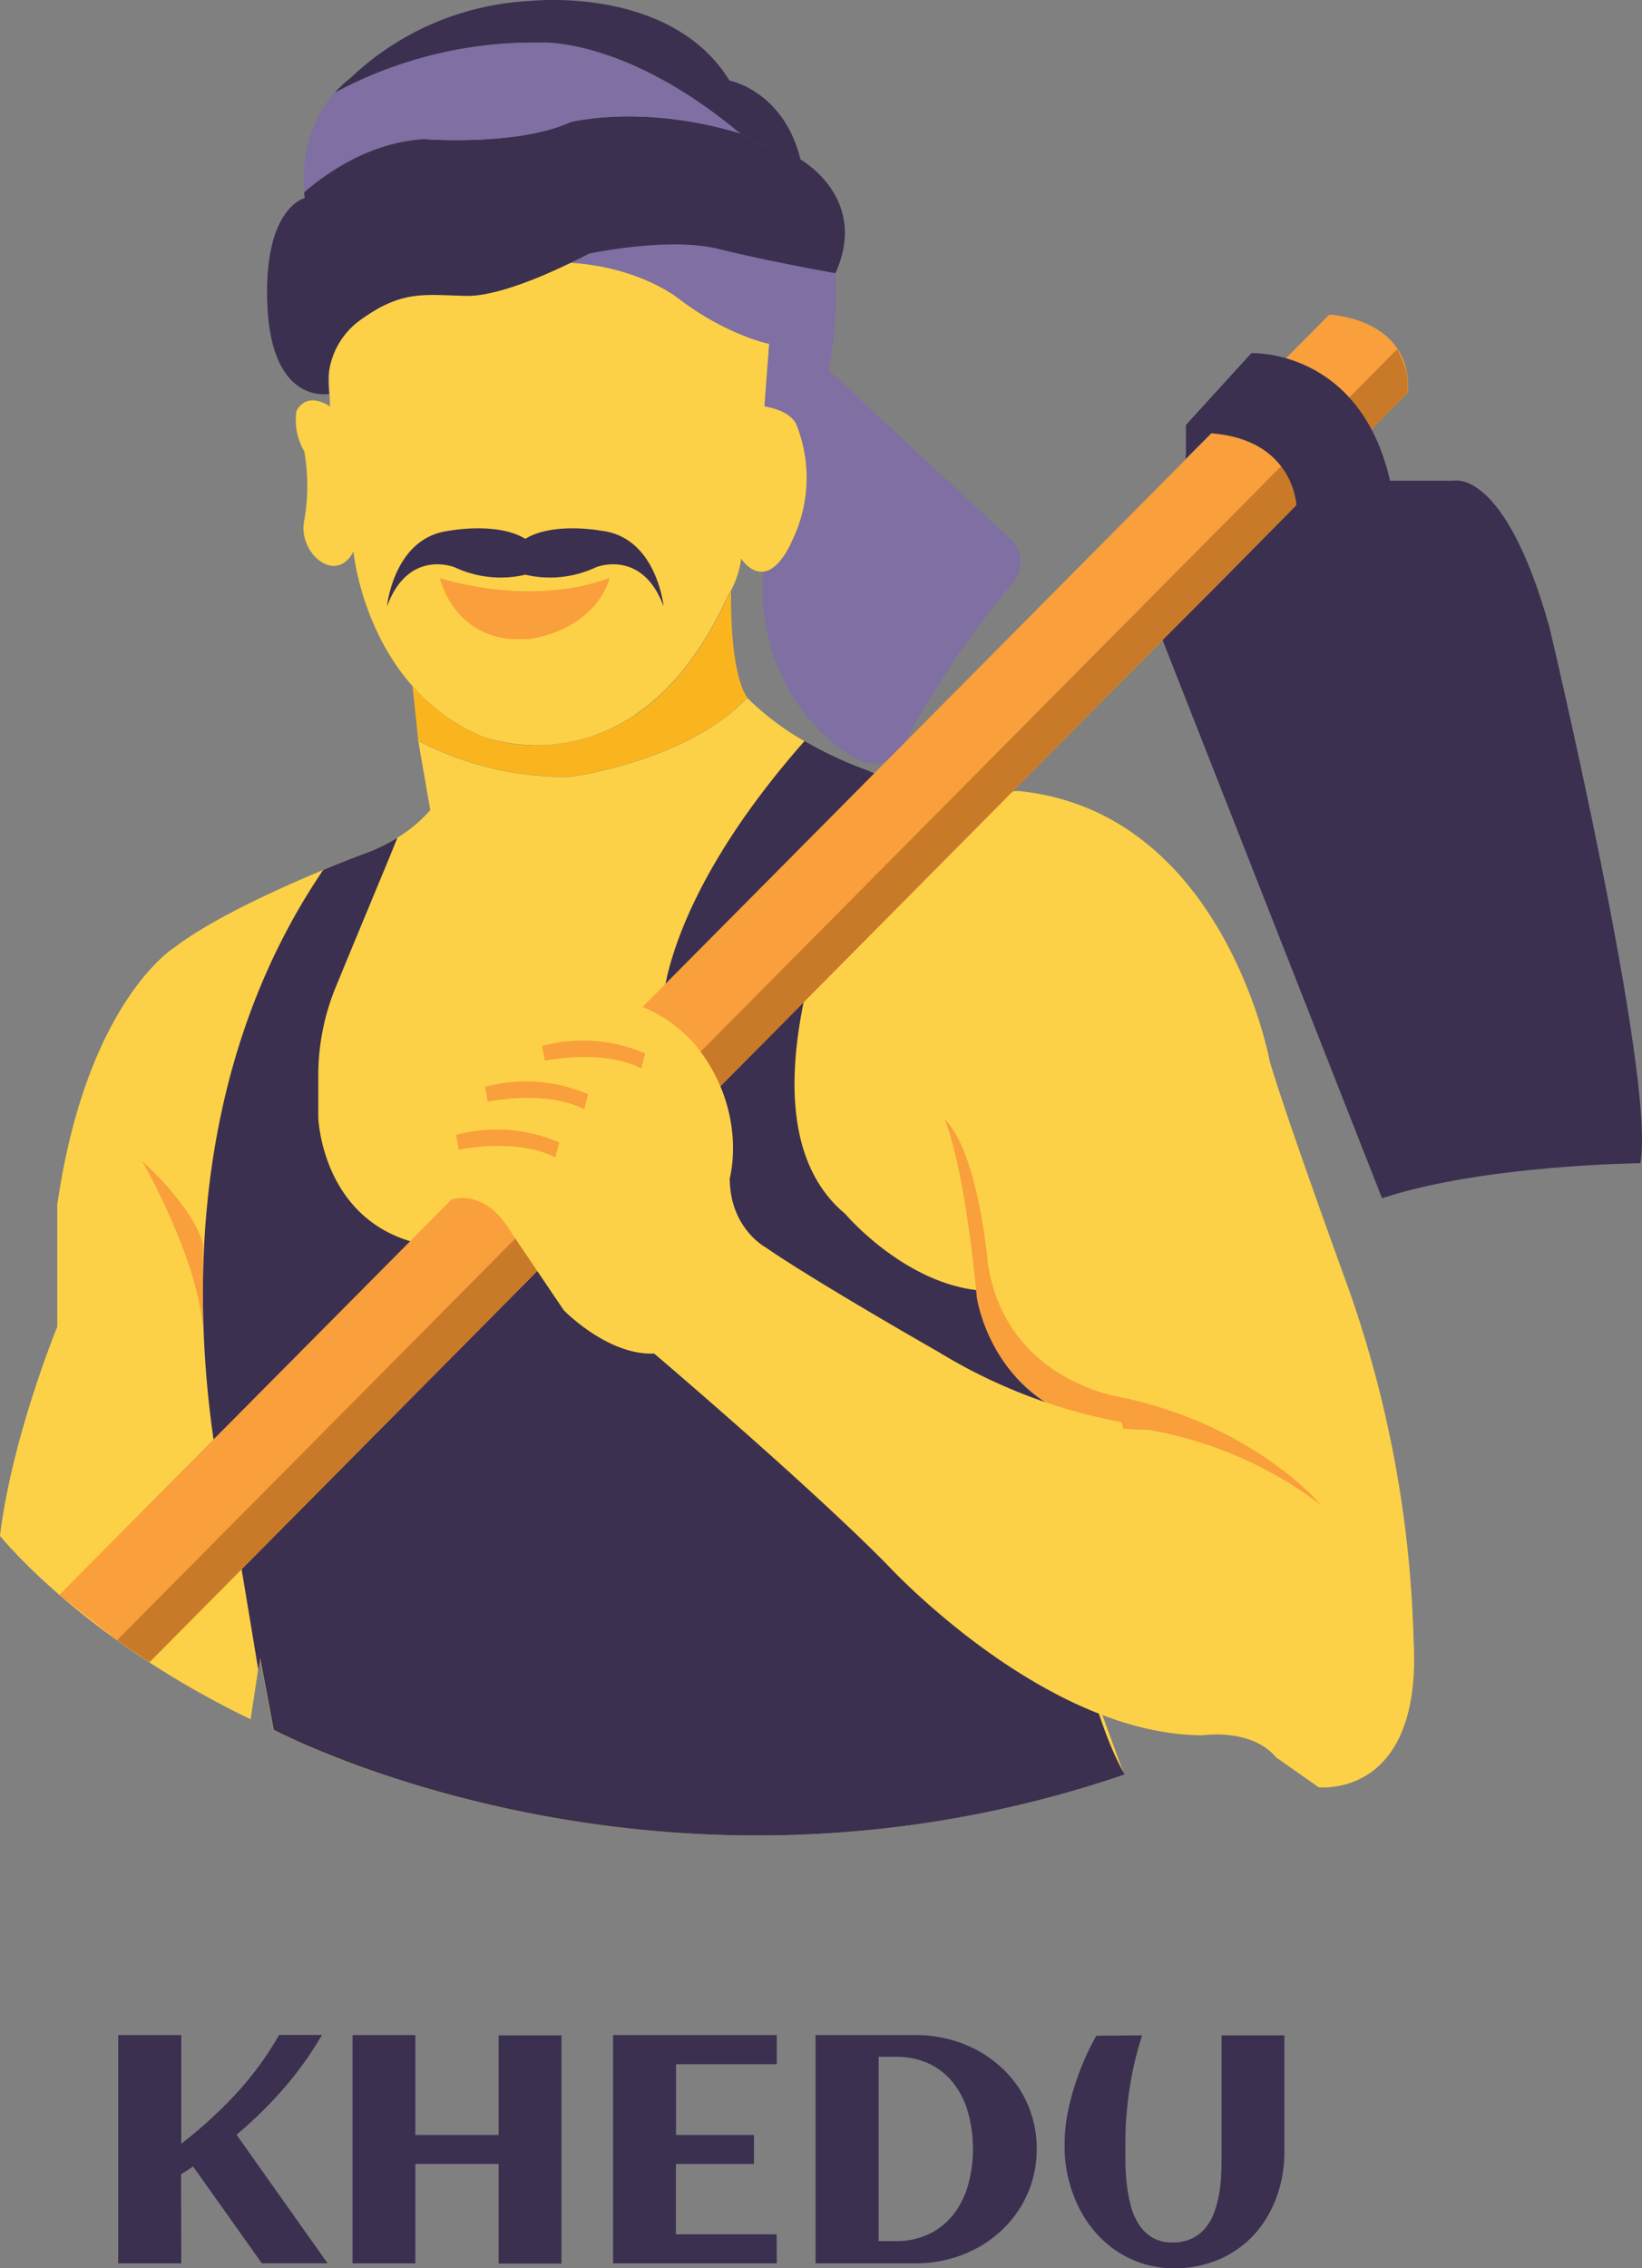
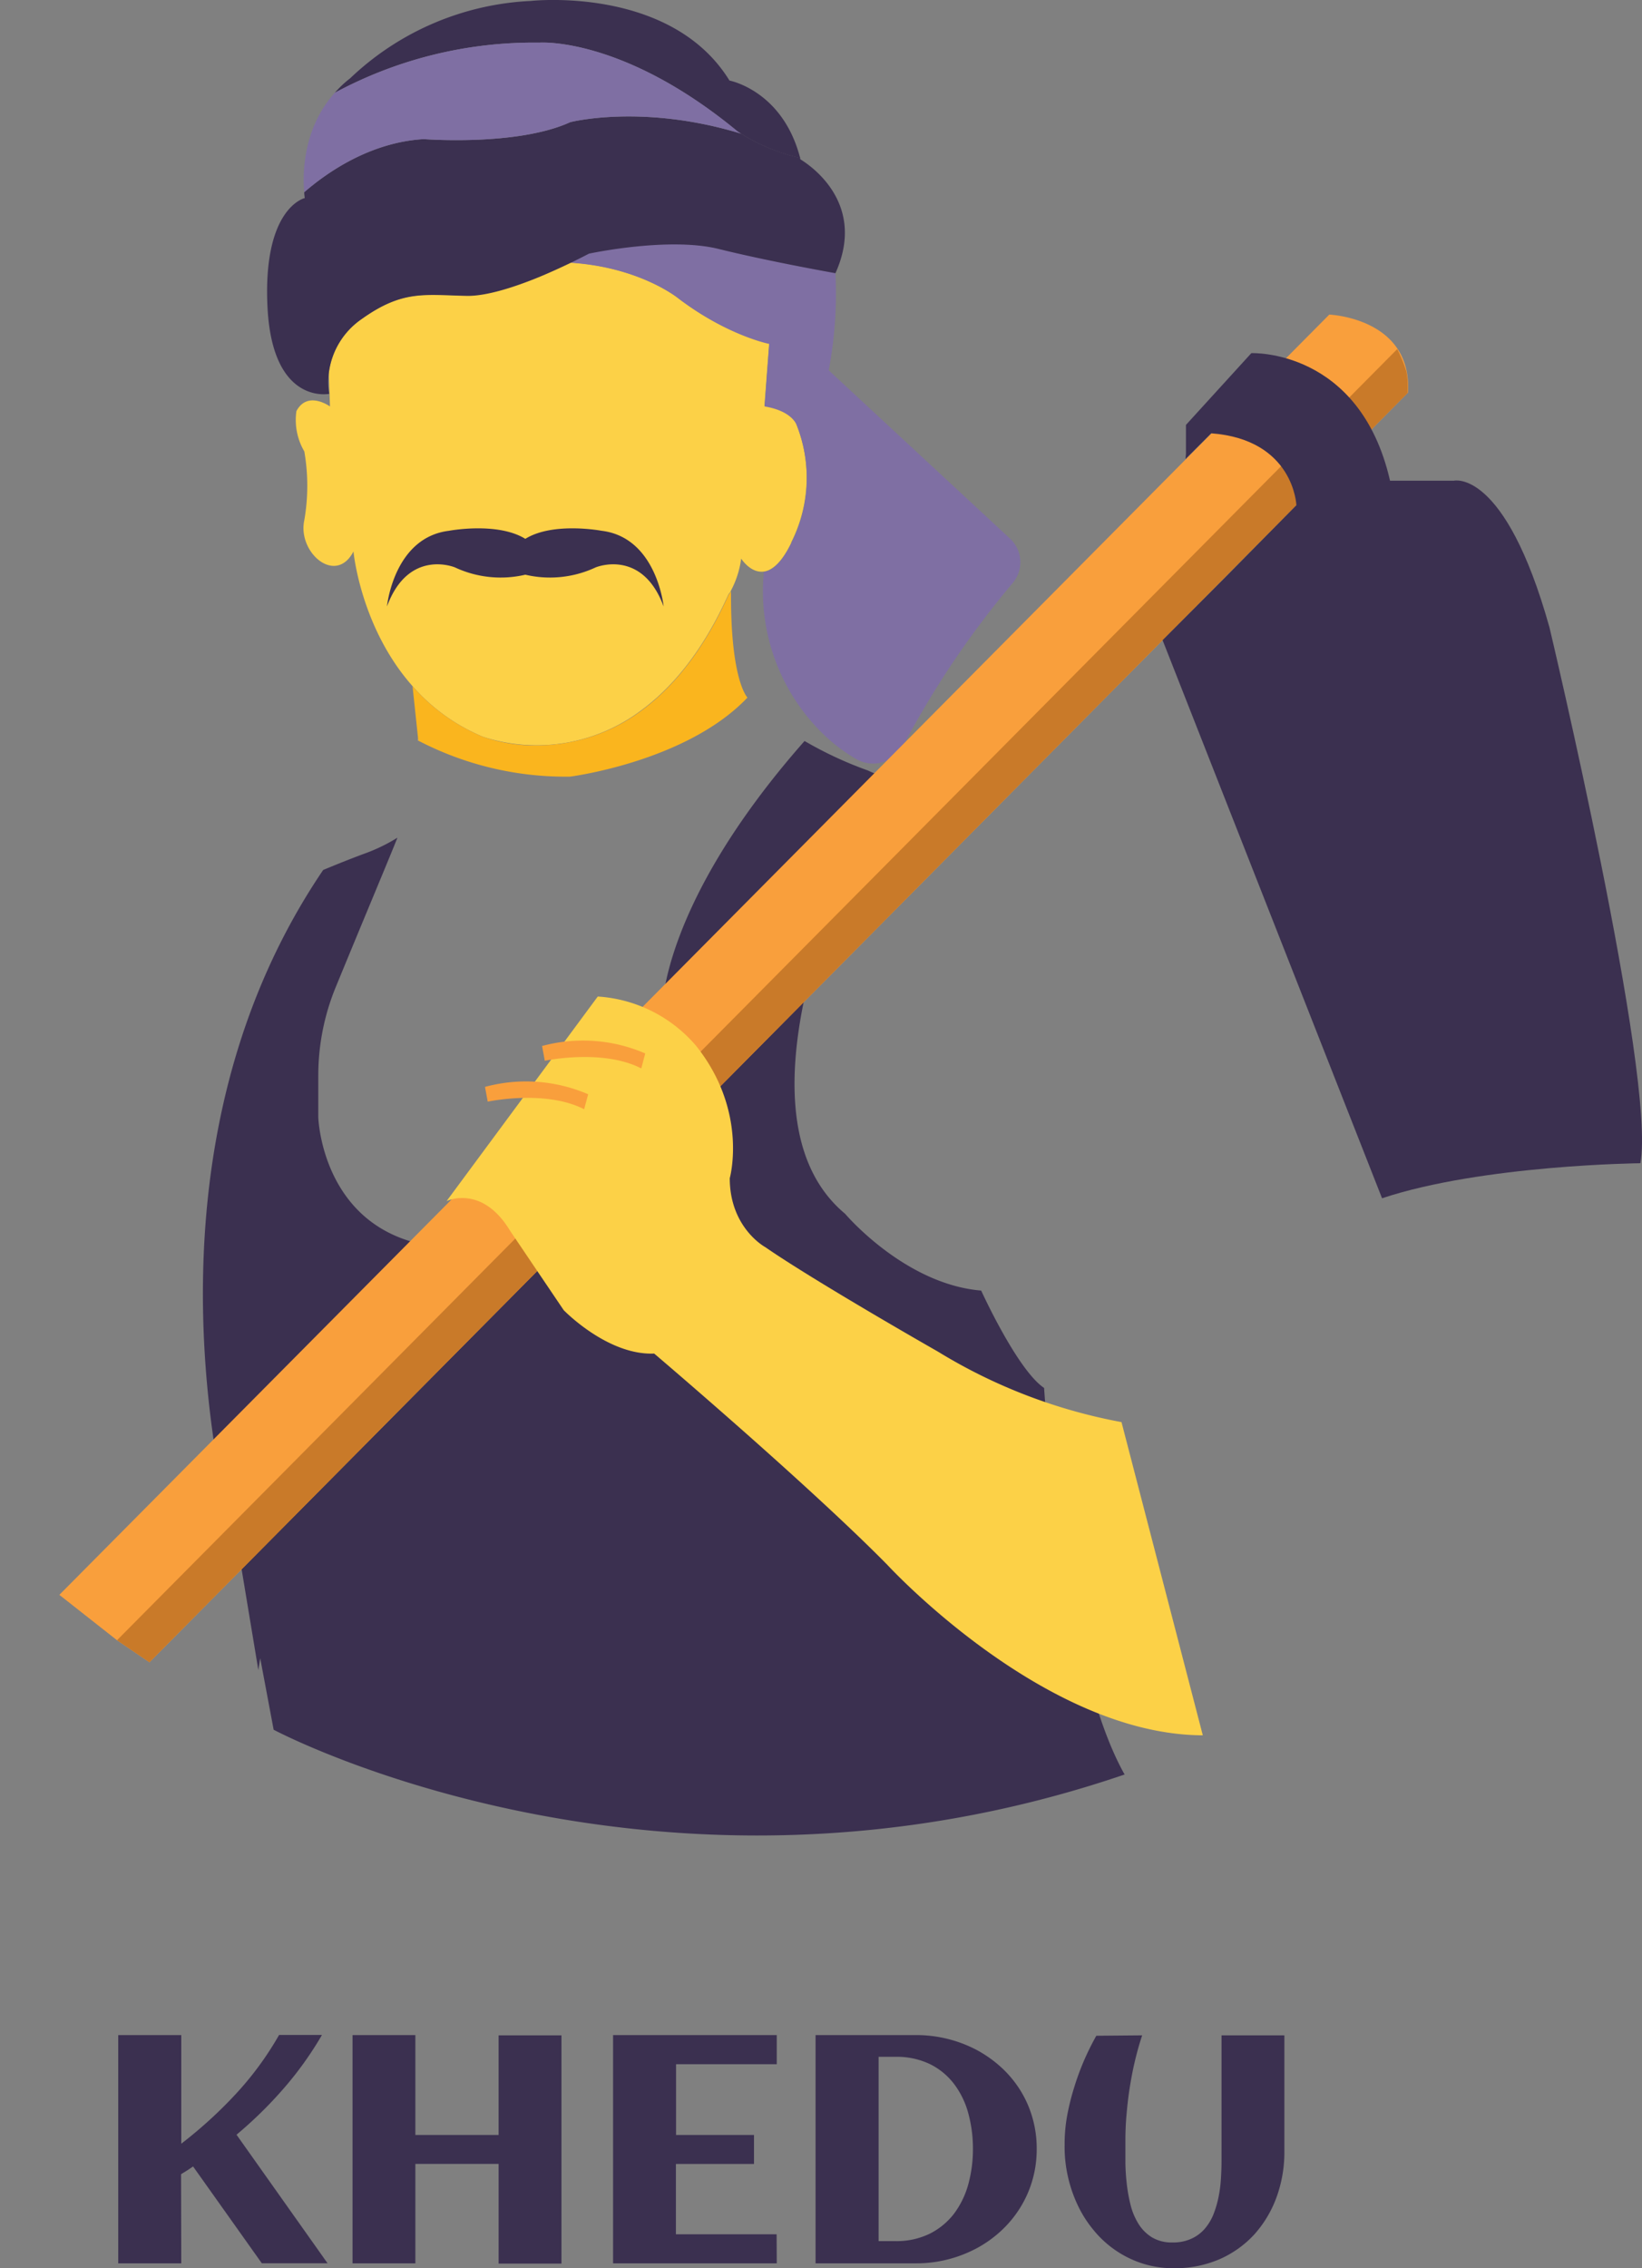
<svg xmlns="http://www.w3.org/2000/svg" viewBox="0 0 244.58 337.85">
  <rect x="0" y="0" width="244.58" height="337.85" fill="#808080" stroke="none" />
  <defs>
    <style>.cls-1{fill:#3b3050;}.cls-2{fill:#fcd147;}.cls-3{fill:#fff;}.cls-4{fill:#f99f3c;}.cls-5{fill:#7f6fa3;}.cls-6{fill:#fab51e;}.cls-7{fill:#c97a29;}</style>
  </defs>
  <g id="Layer_2" data-name="Layer 2">
    <g id="Layer_1-2" data-name="Layer 1">
      <path class="cls-1" d="M27,337.12H17.61v-34H27v16.18a65.65,65.65,0,0,0,8.1-7.38,47.38,47.38,0,0,0,6.47-8.82h6.39a51.76,51.76,0,0,1-5.73,8,61.49,61.49,0,0,1-7,6.86l13.56,19.15H39L28.76,322.69l-.88.59-.91.56Z" />
      <path class="cls-1" d="M61.87,337.12H52.51v-34h9.36V318h12.4V303.16h9.36v34H74.27V322.31H61.87Z" />
      <path class="cls-1" d="M115.7,337.12H91.32v-34H115.7v4.34h-15V318h11.61v4.32H100.68v10.47h15Z" />
      <path class="cls-1" d="M154.42,320.09a16.55,16.55,0,0,1-.66,4.71,16.25,16.25,0,0,1-1.85,4.11,16.56,16.56,0,0,1-2.84,3.41,17.64,17.64,0,0,1-3.64,2.58,19.08,19.08,0,0,1-4.27,1.64,18.75,18.75,0,0,1-4.68.58h-15v-34h15a19.34,19.34,0,0,1,8.93,2.18,18.16,18.16,0,0,1,3.65,2.56,16.39,16.39,0,0,1,2.85,3.38,15.94,15.94,0,0,1,1.85,4.11A16.43,16.43,0,0,1,154.42,320.09Zm-9.5,0a19.85,19.85,0,0,0-.67-5.24,12.7,12.7,0,0,0-2.09-4.38,10.16,10.16,0,0,0-3.59-3,11.44,11.44,0,0,0-5.23-1.11h-2.47v27.45h2.47a11.28,11.28,0,0,0,5.18-1.12,10.5,10.5,0,0,0,3.61-3,13.1,13.1,0,0,0,2.11-4.38A19.68,19.68,0,0,0,144.92,320.09Z" />
      <path class="cls-1" d="M170.13,303.16c-.43,1.28-.79,2.59-1.11,3.95s-.57,2.72-.78,4.08-.35,2.7-.46,4-.15,2.57-.15,3.75c0,.87,0,1.84,0,2.91s.07,2.18.19,3.29a23.27,23.27,0,0,0,.58,3.27,9.67,9.67,0,0,0,1.19,2.84,6.16,6.16,0,0,0,2,2,5.73,5.73,0,0,0,3.07.76,6.47,6.47,0,0,0,2.8-.56,5.75,5.75,0,0,0,2-1.49,7.73,7.73,0,0,0,1.3-2.17,15.54,15.54,0,0,0,.75-2.57,19.23,19.23,0,0,0,.35-2.73c.06-.92.09-1.79.09-2.63V303.16h9.36v17.26a19.59,19.59,0,0,1-1.18,6.89,17,17,0,0,1-3.32,5.53,15.46,15.46,0,0,1-5.19,3.68,16.8,16.8,0,0,1-6.75,1.33,15.18,15.18,0,0,1-4.74-.72,15.52,15.52,0,0,1-7.27-5,17.21,17.21,0,0,1-2.38-3.78,20.41,20.41,0,0,1-1.45-4.33,19.81,19.81,0,0,1-.45-4.61V319a23.18,23.18,0,0,1,.38-3.9,35.37,35.37,0,0,1,1-4.05,38.73,38.73,0,0,1,1.45-4,40.07,40.07,0,0,1,1.89-3.83Z" />
      <path class="cls-2" d="M117.86,80.85c-1.45,3-2.88,4.11-4.08,4.28-2,.28-3.38-1.93-3.38-1.93A14.06,14.06,0,0,1,108.86,88a1.62,1.62,0,0,1-.34.5c-3.83,8.53-8.41,13.92-13,17.3A25.9,25.9,0,0,1,72,109.76c-.65-.25-1.26-.56-1.85-.84a28.44,28.44,0,0,1-8.69-6.71c-7.77-8.75-8.81-20.07-8.81-20.07-2.65,5.11-8.38.11-7.32-4.67a30,30,0,0,0,0-10.23,9.26,9.26,0,0,1-1.18-6c1.65-3.13,5-.7,5-.7l-.17-5v0a11.45,11.45,0,0,1,4.84-8C60,43.11,63.21,43.92,69.52,44c2.94.05,7.13-1.32,10.74-2.8,1.76-.73,3.38-1.48,4.67-2.1,10.31.65,16,5.26,16,5.26,7.35,5.59,13.64,6.76,13.64,6.76l-.7,9.31c4.19.7,4.78,2.8,4.78,2.8a21.43,21.43,0,0,1-.81,17.58" />
-       <path class="cls-2" d="M196.36,266.17l-6.29-4.42c-3.72-4.42-11-3.27-11-3.27l-15.38-4.42,3.75,10.26c-69.66,23.77-126.72-6.68-126.72-6.68l-2-10.65-.28,1.76-1.11,7.33C12.1,243.94,0,228.76,0,228.76c1.76-14.64,8.53-31.14,8.53-31.14V179.45c4.36-30.22,17.38-38.27,17.38-38.27,5.71-4.39,15.8-8.92,22.23-11.6,3.55-1.48,6-2.38,6-2.38a26,26,0,0,0,5.06-2.43v0a21,21,0,0,0,4.89-4.11l-1.79-10.31a47.53,47.53,0,0,0,22.59,5.36s17.33-2.2,26.42-11.76a41,41,0,0,0,8.52,6.45,56.2,56.2,0,0,0,9.43,4.39,22.41,22.41,0,0,0,2.79,1.09c8.78,2.88,19.57,1.93,19.57,1.93,30.75,3,37.52,40.31,37.52,40.31,2.54,8.61,11.63,33.55,11.63,33.55a170.28,170.28,0,0,1,9.78,52.42c1.4,24-14.2,22.11-14.2,22.11" />
      <polygon class="cls-3" points="62.31 110.32 62.28 110.32 62.26 109.98 62.31 110.32" />
      <path class="cls-1" d="M167.48,264.32c-69.66,23.77-126.72-6.68-126.72-6.68l-2-10.65-.28,1.76L36,233.8S16.91,175.62,48.14,129.58c3.55-1.48,6-2.38,6-2.38a26,26,0,0,0,5.06-2.43C58,127.8,54.13,137,50,147.05a34.62,34.62,0,0,0-2.59,13.14v6.23s.48,16.5,16.61,19.13c0,0,28.2,2,34.61-34.92,0,0-.45-15.68,21.21-40.26a56.2,56.2,0,0,0,9.43,4.39,22.41,22.41,0,0,0,2.79,1.09c-3.8,7.33-24.66,49.54-6.18,64.94,0,0,8.86,10.49,20.27,11.44,0,0,5.37,11.82,9.37,14.5,0,0,2.62,41,12,57.59" />
      <path class="cls-1" d="M98.85,90.33c-3.22-8.7-10.12-5.82-10.12-5.82A16.06,16.06,0,0,1,78.25,85.6a16.09,16.09,0,0,1-10.49-1.09s-6.9-2.88-10.12,5.82c0,0,1-10.26,9.23-11.27,0,0,7.21-1.37,11.38,1.2,4.13-2.57,11.37-1.2,11.37-1.2,8.2,1,9.23,11.27,9.23,11.27" />
-       <path class="cls-4" d="M65.49,86.09s13.15,4.45,25.31,0c0,0-1.58,7.32-11.87,9.1H76.26s-8.1,0-10.77-9.1" />
      <path class="cls-5" d="M150.85,86.83A136.76,136.76,0,0,0,134.57,111a5.08,5.08,0,0,1-6.93,2.12,25.1,25.1,0,0,1-5.41-4.17,29.66,29.66,0,0,1-8.45-23.75v0c1.2-.17,2.63-1.26,4.08-4.28a21.43,21.43,0,0,0,.81-17.58s-.59-2.1-4.78-2.8l.7-9.31S108.3,50,101,44.4c0,0-5.71-4.61-16-5.26,1.68-.81,2.77-1.4,2.77-1.4S99.55,35.2,107,37.05c7,1.73,16.1,3.38,17.33,3.6h0l.11.09a61.19,61.19,0,0,1-1,14.42l27,25.06a4.78,4.78,0,0,1,.41,6.61" />
      <path class="cls-1" d="M124.48,40.68l-.11,0h0c-1.23-.22-10.37-1.87-17.33-3.6-7.46-1.85-19.31.7-19.31.7s-1.1.58-2.77,1.39c-1.29.62-2.91,1.37-4.67,2.1-3.61,1.48-7.8,2.85-10.74,2.8-6.31-.12-9.56-.93-15.73,3.49a11.45,11.45,0,0,0-4.84,8v0a10.21,10.21,0,0,0,.06,3.1s-8.5,1.76-9.2-13S45.4,29.5,45.4,29.5a7.07,7.07,0,0,1-.09-.87c3.58-3.1,9.93-7.43,17.78-7.91,0,0,14,1.09,21.84-2.52,0,0,10.7-2.79,25.47,1.71l0,0a28,28,0,0,0,8.78,3.6c0,.06,0,.14.06.23s10.23,5.73,5.22,16.91" />
      <path class="cls-6" d="M111.32,103.92c-9.09,9.56-26.42,11.76-26.42,11.76a47.53,47.53,0,0,1-22.59-5.36l-.05-.34,0-.11-.81-7.66a28.44,28.44,0,0,0,8.69,6.71c.59.28,1.2.59,1.85.84a24,24,0,0,0,9.67,1.2c.47,0,1-.08,1.45-.14.28,0,.56-.06.84-.11a26.08,26.08,0,0,0,11.6-4.87c4.59-3.38,9.17-8.77,13-17.3a1.62,1.62,0,0,0,.34-.5c-.11,13.39,2.46,15.88,2.46,15.88" />
      <path class="cls-1" d="M119.2,23.54a28,28,0,0,1-8.78-3.6l0,0c-.37-.22-.56-.36-.56-.36C92.7,5.4,80.34,6.35,80.34,6.35a62.43,62.43,0,0,0-30.47,7.47,15.79,15.79,0,0,1,2.29-2.16A41.82,41.82,0,0,1,79.06.14S99.91-2.2,108.66,12c0,0,7.8,1.45,10.46,11.29l.08.22" />
      <path class="cls-5" d="M110.4,19.91c-14.76-4.5-25.47-1.71-25.47-1.71C77,21.81,63.1,20.72,63.1,20.72c-7.86.48-14.21,4.81-17.78,7.91-.23-2.37-.34-9.39,4.55-14.81A62.43,62.43,0,0,1,80.34,6.35s12.36-.95,29.5,13.2c0,0,.19.14.56.36" />
-       <path class="cls-4" d="M21.15,172.89s8.14,14.06,9.07,24.8v-12.4s-.74-4.63-9.07-12.4" />
-       <path class="cls-4" d="M140.67,166.67s2.85,5.8,4.83,26.57c0,0,2.69,19.73,25.57,19.73a59.35,59.35,0,0,1,25.69,11.19s-9.88-11.89-29.93-16.08c0,0-17.07-2.44-19.69-19.92,0,0-1.4-16.6-6.47-21.49" />
      <path class="cls-4" d="M209.66,58.54,22.26,247.59l-4.83-3.28-8.59-6.76L198,46.86s9.9.39,11.52,8.41a12.1,12.1,0,0,1,.19,3.27" />
      <path class="cls-7" d="M209.66,58.54,22.26,247.59l-4.83-3.28L208.12,52a20.06,20.06,0,0,1,1.35,3.29,12.1,12.1,0,0,1,.19,3.27" />
      <path class="cls-2" d="M66.52,178.9s5.24-2.54,9.44,4.39l8,11.85s6.53,6.77,13.48,6.47c0,0,22.85,19.41,34.72,31.46,0,0,23.27,25.34,47,25.4l-12.11-46.65a80.22,80.22,0,0,1-27.36-10.51s-18.22-10.38-25.7-15.55c0,0-5.29-2.85-5.29-10.27,0,0,2.79-9.91-5-19.7a21,21,0,0,0-14.66-7.36Z" />
      <path class="cls-4" d="M81.15,158s8.57-1.84,14.37,1.14l.59-2.23a23.32,23.32,0,0,0-15.37-1.11Z" />
      <path class="cls-4" d="M72.65,164.09s8.57-1.84,14.36,1.13l.6-2.23a23.36,23.36,0,0,0-15.37-1.1Z" />
-       <path class="cls-4" d="M68.34,171.25s8.57-1.84,14.36,1.14l.6-2.23a23.32,23.32,0,0,0-15.37-1.11Z" />
      <path class="cls-1" d="M176.65,67.57V63.29l9.74-10.69s16.15-.71,20.66,19h9.5s7.6-1.9,14.25,21.86c0,0,15.92,67,13.54,79.8,0,0-23.51.24-38.48,5.22L173.17,95.35,182.49,86,193.1,75.25s-.36-9.78-12.69-10.71l-3.83,3.84Z" />
    </g>
  </g>
</svg>